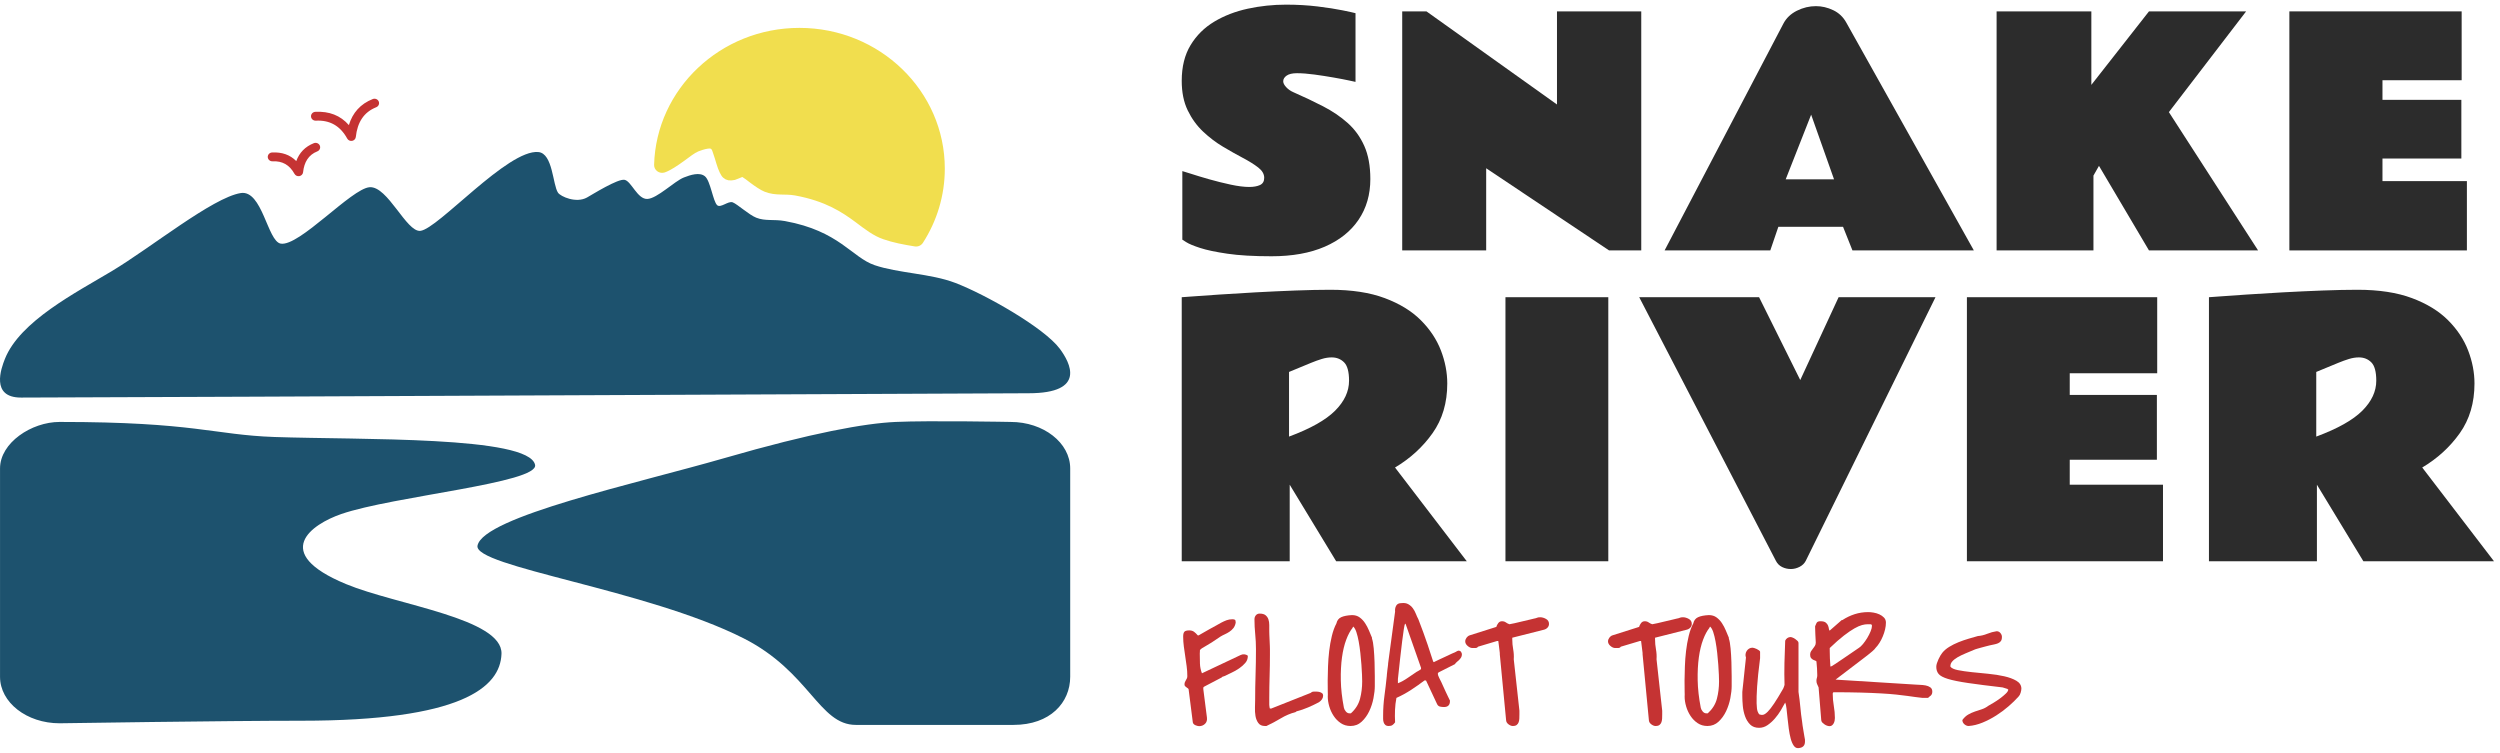
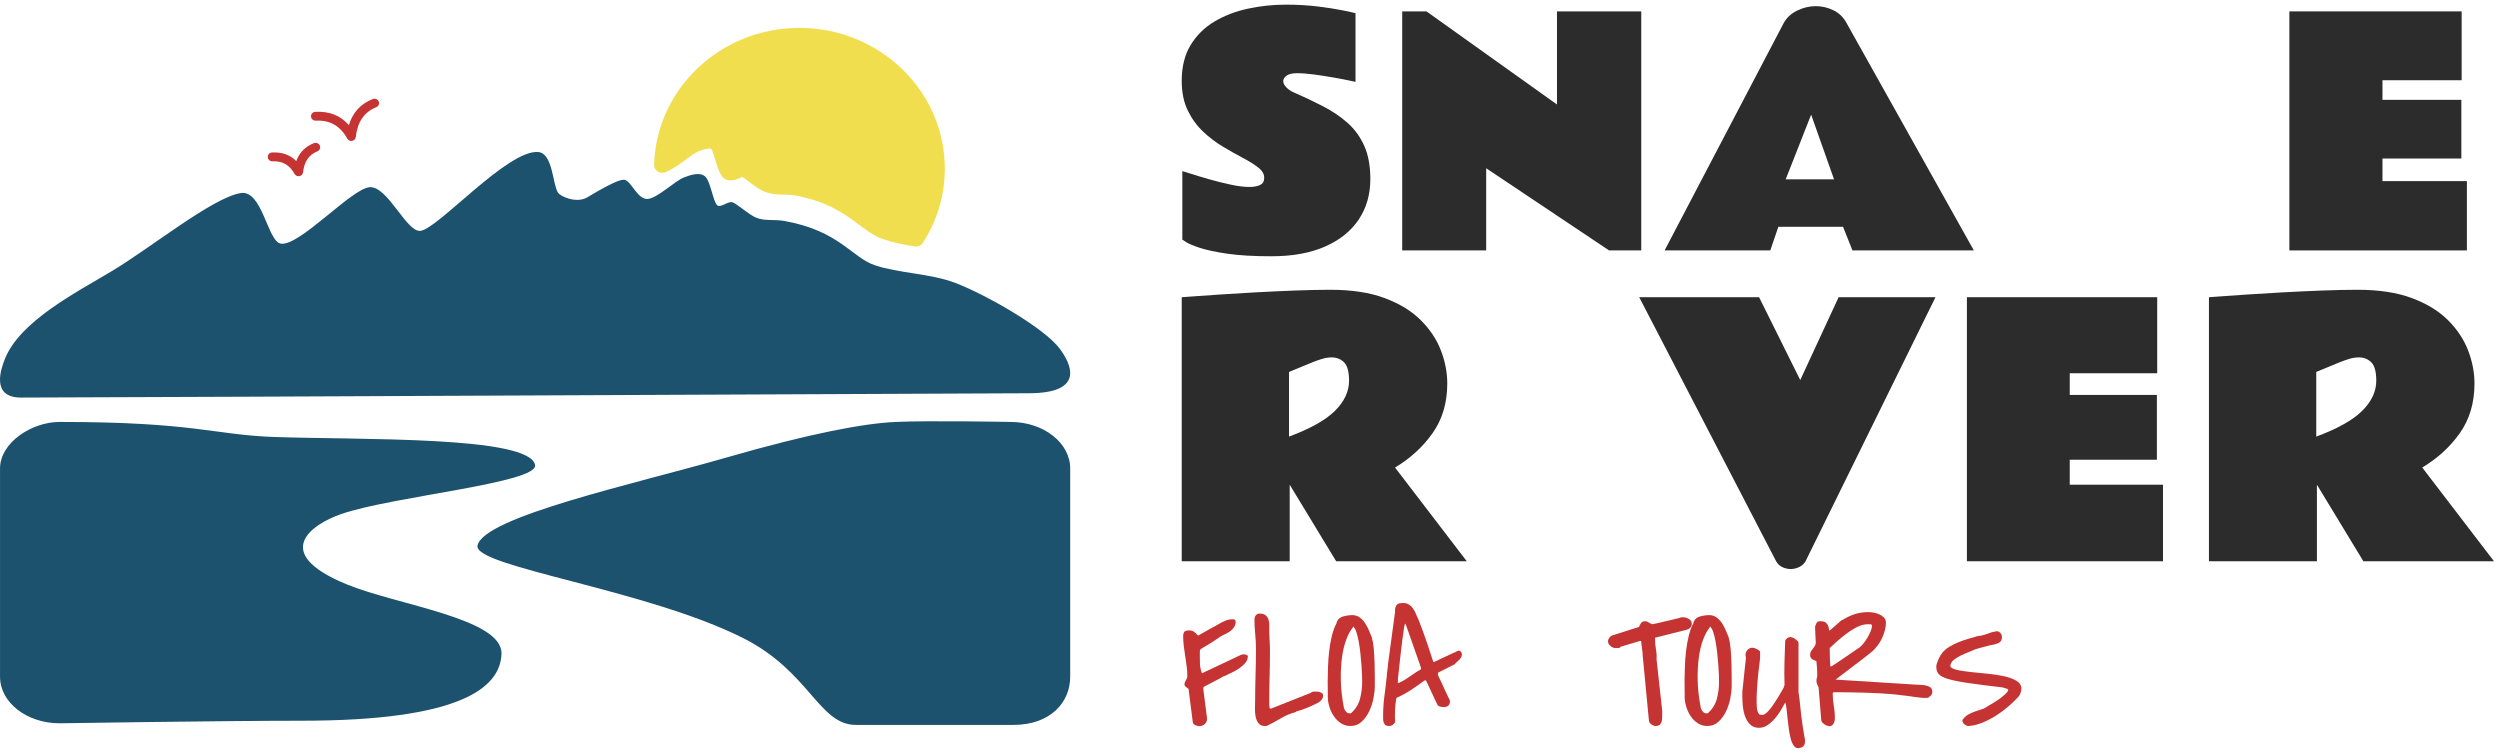
<svg xmlns="http://www.w3.org/2000/svg" width="269" height="81" viewBox="0 0 269 81" fill="none">
  <path fill-rule="evenodd" clip-rule="evenodd" d="M71.243 17.769C71.45 10.046 77.991 3.843 86.019 3.843C94.177 3.843 100.8 10.253 100.8 18.142C100.8 20.906 99.984 23.503 98.574 25.686C97.426 25.507 96.315 25.299 95.337 24.954C92.889 24.125 91.529 21.279 85.701 20.215C84.475 19.994 83.589 20.243 82.6 19.856C81.817 19.538 80.579 18.391 80.069 18.198C79.596 18.018 78.766 18.847 78.395 18.502C77.947 18.101 77.68 15.89 77.083 15.393C76.509 14.923 75.518 15.255 74.815 15.517C73.891 15.89 72.323 17.41 71.243 17.769Z" fill="#F1DE4E" />
  <path fill-rule="evenodd" clip-rule="evenodd" d="M79.873 19.041C79.707 19.11 79.292 19.289 79.079 19.358L78.705 19.414L78.379 19.4L78.078 19.303L77.804 19.11C77.56 18.889 77.293 18.308 77.084 17.604C76.974 17.244 76.862 16.844 76.734 16.498C76.662 16.291 76.619 16.112 76.522 16.029C76.417 15.946 76.267 15.987 76.119 16.001C75.781 16.056 75.431 16.181 75.139 16.291C74.727 16.457 74.181 16.899 73.609 17.314C72.883 17.839 72.126 18.35 71.517 18.557C71.25 18.64 70.957 18.599 70.73 18.433C70.504 18.267 70.374 18.018 70.381 17.742C70.601 9.577 77.523 3 86.019 3C94.653 3 101.661 9.784 101.661 18.142C101.661 21.072 100.798 23.807 99.305 26.128C99.119 26.418 98.773 26.57 98.429 26.515C97.231 26.322 96.072 26.101 95.049 25.741C93.99 25.382 93.109 24.692 92.041 23.89C90.64 22.854 88.852 21.638 85.541 21.03C84.979 20.933 84.494 20.947 84.035 20.933C83.434 20.92 82.87 20.864 82.273 20.629C81.828 20.45 81.244 20.049 80.708 19.648C80.384 19.4 80.087 19.165 79.873 19.041ZM78.909 17.617C79.032 17.562 79.165 17.507 79.26 17.466C79.462 17.396 79.66 17.341 79.84 17.341L80.102 17.355L80.391 17.424C80.64 17.521 81.04 17.783 81.48 18.115C81.959 18.474 82.51 18.916 82.927 19.082C83.319 19.234 83.691 19.248 84.087 19.262C84.625 19.276 85.197 19.276 85.861 19.4C89.543 20.063 91.534 21.417 93.092 22.578C93.997 23.241 94.724 23.863 95.622 24.166C96.392 24.429 97.247 24.608 98.137 24.774C99.283 22.812 99.937 20.547 99.937 18.142C99.937 10.709 93.701 4.672 86.019 4.672C79.009 4.672 73.203 9.701 72.239 16.222C72.349 16.139 72.459 16.07 72.568 15.987C73.28 15.462 73.98 14.951 74.491 14.758C74.998 14.55 75.633 14.343 76.206 14.329C76.751 14.302 77.251 14.44 77.645 14.771C77.804 14.896 77.958 15.089 78.092 15.338C78.294 15.697 78.468 16.236 78.624 16.747C78.704 17.023 78.821 17.369 78.909 17.617Z" fill="#F1DE4E" />
  <path fill-rule="evenodd" clip-rule="evenodd" d="M32.453 77.55C24.186 77.55 6.412 77.825 6.412 77.825C2.876 77.825 0.003 75.583 0.003 72.823V50.404C0.003 47.644 3.392 45.401 6.412 45.401C20.985 45.401 22.947 46.785 29.52 47.02C38.811 47.342 56.895 46.892 57.574 50.014C58.013 51.968 42.287 53.385 36.712 55.312C33.572 56.4 29.038 59.455 37.245 62.852C42.691 65.108 54.099 66.538 53.961 70.359C53.832 73.978 49.617 77.55 32.453 77.55ZM96.374 45.401C100.065 45.233 108.745 45.401 108.745 45.401C112.281 45.401 115.154 47.644 115.154 50.404V72.823C115.154 75.583 113.021 78 109.046 78C105.08 78 98.189 78 92.09 78C88.115 78 87.126 72.279 79.994 68.674C69.593 63.416 50.924 60.979 51.38 58.709C51.999 55.607 68.491 52.022 77.955 49.289C87.409 46.556 93.079 45.549 96.374 45.401Z" fill="#1D526E" />
  <path fill-rule="evenodd" clip-rule="evenodd" d="M12.031 29.173C16.259 26.639 22.869 21.268 25.897 20.774C28.224 20.393 28.783 25.963 30.201 26.213C32.199 26.562 37.823 20.278 39.775 20.144C41.726 20.008 43.725 24.994 45.23 24.84C47.13 24.643 54.638 16.053 57.926 16.36C59.498 16.507 59.466 19.9 60.044 20.738C60.324 21.145 61.997 21.904 63.163 21.25C63.748 20.924 66.495 19.196 67.214 19.351C67.933 19.503 68.589 21.449 69.651 21.407C70.714 21.365 72.553 19.503 73.587 19.096C74.288 18.82 75.281 18.495 75.855 18.973C76.452 19.469 76.719 21.667 77.167 22.077C77.537 22.418 78.368 21.586 78.84 21.772C79.35 21.972 80.589 23.114 81.371 23.424C82.359 23.818 83.247 23.566 84.472 23.789C90.302 24.85 91.66 27.697 94.108 28.532C96.667 29.404 100.127 29.422 102.791 30.441C106.058 31.689 112.373 35.281 114.04 37.534C115.135 39.013 116.946 42.314 110.674 42.314C106.448 42.314 22.104 42.729 2.269 42.779C-1.042 42.786 0.133 39.617 0.526 38.624C2.138 34.554 8.209 31.465 12.031 29.173Z" fill="#1D526E" />
  <path fill-rule="evenodd" clip-rule="evenodd" d="M33.982 12.984C33.71 12.997 33.479 12.796 33.465 12.532C33.451 12.271 33.659 12.045 33.931 12.033C35.42 11.958 36.622 12.412 37.539 13.461C37.94 12.138 38.778 11.183 40.11 10.656C40.362 10.559 40.649 10.674 40.752 10.919C40.854 11.161 40.733 11.439 40.482 11.539C39.128 12.075 38.453 13.188 38.286 14.737C38.264 14.944 38.104 15.116 37.891 15.156C37.679 15.196 37.464 15.097 37.362 14.911C36.597 13.522 35.476 12.908 33.982 12.984Z" fill="#C53333" />
  <path fill-rule="evenodd" clip-rule="evenodd" d="M29.328 17.357C29.057 17.371 28.825 17.168 28.811 16.906C28.797 16.643 29.006 16.418 29.277 16.406C30.332 16.354 31.199 16.647 31.878 17.333C32.207 16.433 32.827 15.779 33.771 15.405C34.023 15.307 34.31 15.424 34.413 15.666C34.516 15.909 34.395 16.189 34.143 16.288C33.195 16.662 32.729 17.448 32.612 18.53C32.59 18.741 32.429 18.91 32.217 18.95C32.004 18.99 31.79 18.891 31.688 18.707C31.153 17.737 30.372 17.305 29.328 17.357Z" fill="#C53333" />
  <path d="M127.219 18.41C127.283 18.42 127.587 18.515 128.129 18.691C128.671 18.869 129.329 19.067 130.102 19.288C130.875 19.508 131.651 19.7 132.429 19.868C133.207 20.034 133.871 20.117 134.418 20.117C134.891 20.117 135.277 20.047 135.578 19.908C135.878 19.768 136.029 19.51 136.029 19.135C136.029 18.727 135.814 18.356 135.384 18.023C134.955 17.69 134.405 17.347 133.734 16.992C133.063 16.638 132.349 16.235 131.592 15.784C130.835 15.334 130.121 14.791 129.45 14.158C128.779 13.524 128.228 12.765 127.799 11.879C127.369 10.993 127.154 9.933 127.154 8.698C127.154 7.184 127.471 5.904 128.105 4.857C128.738 3.81 129.589 2.967 130.657 2.328C131.726 1.689 132.928 1.225 134.265 0.935C135.602 0.645 136.974 0.5 138.38 0.5C139.572 0.5 140.699 0.565 141.762 0.693C142.825 0.822 143.725 0.962 144.46 1.112C145.196 1.262 145.66 1.364 145.853 1.418V8.811C145.853 8.811 145.63 8.762 145.185 8.666C144.739 8.569 144.181 8.462 143.51 8.344C142.839 8.226 142.146 8.118 141.432 8.021C140.718 7.925 140.093 7.877 139.556 7.877C139.062 7.877 138.692 7.962 138.445 8.134C138.198 8.306 138.074 8.51 138.074 8.746C138.074 8.94 138.182 9.152 138.396 9.382C138.611 9.613 138.869 9.793 139.169 9.922C140.297 10.416 141.36 10.921 142.358 11.436C143.357 11.951 144.237 12.547 145 13.224C145.762 13.9 146.361 14.724 146.795 15.696C147.23 16.668 147.448 17.857 147.448 19.263C147.448 20.938 147.026 22.399 146.183 23.644C145.341 24.89 144.127 25.856 142.544 26.544C140.96 27.231 139.051 27.574 136.818 27.574C134.896 27.574 133.312 27.483 132.067 27.299C130.821 27.117 129.844 26.911 129.136 26.68C128.427 26.45 127.93 26.242 127.646 26.06C127.361 25.877 127.219 25.787 127.219 25.787V18.41Z" fill="#2C2C2C" />
  <path d="M150.878 1.225H153.487L167.531 11.243V1.225H176.599V26.945H173.136L159.913 18.104V26.945H150.878V1.225Z" fill="#2C2C2C" />
  <path d="M179.111 26.945L191.899 2.529C192.211 1.939 192.694 1.48 193.349 1.152C194.004 0.825 194.686 0.661 195.395 0.661C196.028 0.661 196.648 0.806 197.255 1.096C197.862 1.386 198.331 1.831 198.663 2.433L212.386 26.945H199.324L198.31 24.401H191.352L190.483 26.945H179.111ZM192.141 19.296H197.343L194.879 12.338L192.141 19.296Z" fill="#2C2C2C" />
-   <path d="M225.029 1.225V9.133L231.23 1.225H241.682L233.372 12.064L242.97 26.945H231.23L225.85 17.846L225.255 18.893V26.945H214.834V1.225H225.029Z" fill="#2C2C2C" />
  <path d="M246.336 1.225H264.874V8.633H256.354V10.743H264.842V17.057H256.354V19.488H265.438V26.945H246.336V1.225Z" fill="#2C2C2C" />
  <path d="M127.154 60.391V31.98C127.154 31.98 127.525 31.953 128.266 31.9C129.008 31.846 129.98 31.778 131.184 31.695C132.388 31.612 133.704 31.532 135.133 31.455C136.563 31.378 137.98 31.313 139.385 31.259C140.791 31.206 142.045 31.179 143.148 31.179C145.449 31.179 147.4 31.479 149.001 32.078C150.602 32.677 151.895 33.468 152.879 34.453C153.864 35.437 154.584 36.522 155.041 37.708C155.497 38.895 155.726 40.08 155.726 41.267C155.726 43.342 155.198 45.124 154.142 46.612C153.087 48.101 151.741 49.331 150.104 50.304L157.825 60.391H143.771L138.772 52.154V60.391H127.154ZM138.7 46.977C141.001 46.123 142.653 45.195 143.655 44.193C144.657 43.191 145.158 42.114 145.158 40.964C145.158 40.003 144.98 39.345 144.625 38.989C144.269 38.633 143.824 38.456 143.29 38.456C142.946 38.456 142.591 38.512 142.223 38.625C141.855 38.737 141.47 38.877 141.066 39.043L138.7 40.021V46.977Z" fill="#2C2C2C" />
-   <path d="M173.053 31.98H161.987V60.391H173.053V31.98Z" fill="#2C2C2C" />
  <path d="M189.277 31.98L193.707 40.893L197.834 31.98H208.259L194.294 60.355C194.152 60.628 193.929 60.842 193.627 60.996C193.324 61.15 193.013 61.227 192.693 61.227C192.361 61.227 192.049 61.156 191.759 61.014C191.468 60.871 191.246 60.652 191.092 60.355L176.379 31.98H189.277Z" fill="#2C2C2C" />
  <path d="M211.639 31.98H232.115V40.163H222.704V42.494H232.08V49.468H222.704V52.154H232.738V60.391H211.639V31.98Z" fill="#2C2C2C" />
  <path d="M237.683 60.391V31.98C237.683 31.98 238.054 31.953 238.795 31.9C239.536 31.846 240.509 31.778 241.713 31.695C242.916 31.612 244.233 31.532 245.662 31.455C247.091 31.378 248.508 31.313 249.914 31.259C251.319 31.206 252.573 31.179 253.676 31.179C255.977 31.179 257.928 31.479 259.53 32.078C261.131 32.677 262.423 33.468 263.408 34.453C264.392 35.437 265.113 36.522 265.569 37.708C266.026 38.894 266.254 40.08 266.254 41.267C266.254 43.342 265.727 45.124 264.671 46.612C263.615 48.101 262.269 49.331 260.632 50.304L268.353 60.391H254.299L249.3 52.154V60.391H237.683ZM249.229 46.977C251.53 46.123 253.181 45.195 254.184 44.193C255.186 43.191 255.687 42.114 255.687 40.964C255.687 40.003 255.509 39.345 255.153 38.989C254.797 38.633 254.352 38.456 253.819 38.456C253.475 38.456 253.119 38.512 252.751 38.624C252.384 38.737 251.998 38.877 251.595 39.043L249.229 40.021V46.977Z" fill="#2C2C2C" />
  <path d="M127.452 73.662C127.452 73.555 127.467 73.466 127.497 73.394C127.527 73.322 127.562 73.254 127.604 73.188C127.646 73.123 127.681 73.057 127.711 72.992C127.741 72.926 127.756 72.845 127.756 72.75C127.756 72.392 127.732 72.037 127.684 71.686C127.637 71.334 127.586 70.979 127.532 70.621C127.479 70.263 127.428 69.909 127.38 69.557C127.333 69.205 127.309 68.85 127.309 68.492C127.309 68.242 127.354 68.069 127.443 67.973C127.532 67.878 127.708 67.83 127.971 67.83C128.173 67.83 128.343 67.881 128.481 67.982C128.617 68.084 128.751 68.212 128.882 68.367H128.972C129.055 68.319 129.211 68.23 129.437 68.099C129.663 67.968 129.905 67.83 130.161 67.687C130.418 67.544 130.662 67.41 130.895 67.285C131.127 67.159 131.291 67.067 131.387 67.007C131.589 66.9 131.786 66.811 131.977 66.739C132.168 66.668 132.376 66.632 132.602 66.632C132.722 66.632 132.811 66.65 132.871 66.685C132.931 66.721 132.96 66.817 132.96 66.972V67.007C132.913 67.246 132.829 67.44 132.71 67.589C132.591 67.738 132.45 67.866 132.29 67.973C132.129 68.081 131.962 68.173 131.789 68.251C131.616 68.328 131.452 68.415 131.297 68.51C130.94 68.761 130.638 68.963 130.394 69.118C130.15 69.273 129.941 69.399 129.768 69.494C129.595 69.589 129.458 69.67 129.357 69.736C129.255 69.801 129.175 69.87 129.115 69.941C129.115 69.977 129.112 70.046 129.106 70.147C129.101 70.248 129.097 70.311 129.097 70.335C129.097 70.693 129.103 71.05 129.115 71.408C129.127 71.766 129.199 72.112 129.33 72.446L133.497 70.478C133.58 70.442 133.643 70.421 133.685 70.415C133.727 70.409 133.789 70.406 133.872 70.406C133.92 70.406 133.998 70.424 134.105 70.46C134.213 70.496 134.266 70.544 134.266 70.603C134.266 70.877 134.174 71.122 133.989 71.337C133.804 71.551 133.58 71.748 133.318 71.927C133.056 72.106 132.782 72.261 132.496 72.392C132.209 72.523 131.959 72.643 131.744 72.75C131.696 72.774 131.643 72.792 131.583 72.804C131.523 72.816 131.482 72.845 131.458 72.893L129.58 73.877C129.52 73.913 129.488 73.945 129.482 73.975C129.476 74.005 129.473 74.05 129.473 74.109C129.473 74.134 129.476 74.163 129.482 74.199C129.488 74.235 129.491 74.259 129.491 74.27L129.866 77.205C129.902 77.491 129.834 77.717 129.661 77.884C129.488 78.051 129.276 78.135 129.026 78.135C128.978 78.135 128.919 78.126 128.847 78.108C128.776 78.09 128.704 78.066 128.633 78.037C128.561 78.007 128.498 77.965 128.444 77.911C128.391 77.857 128.358 77.795 128.346 77.723L127.899 74.199C127.899 74.151 127.875 74.109 127.828 74.074C127.78 74.038 127.729 74.002 127.676 73.966C127.622 73.931 127.571 73.889 127.524 73.841C127.476 73.793 127.452 73.734 127.452 73.662Z" fill="#C53333" />
  <path d="M135.053 75.344C135.053 74.426 135.068 73.513 135.098 72.607C135.128 71.7 135.142 70.782 135.142 69.852C135.142 69.315 135.116 68.778 135.062 68.242C135.008 67.705 134.981 67.168 134.981 66.632C134.981 66.465 135.032 66.322 135.133 66.202C135.235 66.083 135.369 66.023 135.536 66.023C135.822 66.023 136.036 66.083 136.179 66.202C136.322 66.322 136.424 66.471 136.483 66.65C136.543 66.829 136.573 67.031 136.573 67.258V67.92C136.573 67.968 136.576 68.087 136.582 68.278C136.588 68.468 136.597 68.674 136.609 68.895C136.621 69.115 136.63 69.321 136.636 69.512C136.642 69.703 136.645 69.822 136.645 69.87V70.46C136.645 71.235 136.633 72.004 136.609 72.768C136.585 73.531 136.573 74.307 136.573 75.093V75.845C136.573 75.904 136.582 75.985 136.6 76.086C136.618 76.188 136.633 76.238 136.645 76.238H136.788L141.026 74.557C141.122 74.473 141.205 74.429 141.277 74.422C141.348 74.417 141.432 74.413 141.527 74.413C141.586 74.413 141.664 74.417 141.759 74.422C141.855 74.429 141.948 74.447 142.037 74.476C142.126 74.506 142.204 74.548 142.269 74.602C142.335 74.655 142.368 74.736 142.368 74.843C142.368 75.117 142.218 75.356 141.92 75.558C141.539 75.761 141.146 75.949 140.74 76.122C140.335 76.295 139.924 76.435 139.506 76.542L139.417 76.614C138.844 76.769 138.311 76.996 137.816 77.294C137.321 77.592 136.806 77.866 136.269 78.117H136.108C135.786 78.117 135.548 78.009 135.393 77.795C135.238 77.58 135.137 77.327 135.089 77.035C135.041 76.742 135.023 76.438 135.035 76.122C135.047 75.806 135.053 75.546 135.053 75.344Z" fill="#C53333" />
  <path d="M142.868 74.95C142.88 74.879 142.88 74.688 142.868 74.378C142.856 74.068 142.854 73.683 142.859 73.224C142.866 72.765 142.877 72.261 142.895 71.712C142.914 71.164 142.955 70.609 143.02 70.049C143.086 69.488 143.181 68.948 143.307 68.43C143.432 67.911 143.596 67.461 143.799 67.079C143.87 66.757 144.043 66.533 144.317 66.408C144.591 66.283 144.979 66.208 145.479 66.184C145.802 66.184 146.076 66.268 146.302 66.435C146.529 66.602 146.723 66.808 146.883 67.052C147.044 67.297 147.185 67.562 147.304 67.848C147.423 68.134 147.53 68.391 147.626 68.618V68.707C147.709 68.945 147.772 69.3 147.814 69.771C147.855 70.242 147.885 70.737 147.903 71.256C147.921 71.775 147.929 72.273 147.929 72.75V73.841C147.929 74.199 147.882 74.625 147.786 75.12C147.691 75.615 147.54 76.083 147.33 76.525C147.122 76.966 146.851 77.341 146.517 77.652C146.183 77.962 145.783 78.117 145.318 78.117C144.925 78.117 144.576 78.016 144.272 77.813C143.968 77.61 143.712 77.351 143.504 77.035C143.295 76.719 143.137 76.376 143.029 76.006C142.922 75.636 142.868 75.284 142.868 74.95ZM144.603 76.149C144.627 76.28 144.696 76.415 144.809 76.551C144.922 76.689 145.056 76.757 145.211 76.757H145.354C145.855 76.304 146.183 75.782 146.338 75.192C146.493 74.602 146.571 73.978 146.571 73.322C146.571 73.167 146.565 72.929 146.553 72.607C146.541 72.285 146.52 71.924 146.49 71.525C146.461 71.125 146.422 70.704 146.374 70.263C146.326 69.822 146.267 69.408 146.195 69.02C146.124 68.632 146.04 68.295 145.945 68.009C145.849 67.723 145.736 67.526 145.605 67.419C145.593 67.431 145.578 67.455 145.56 67.49C145.542 67.526 145.533 67.55 145.533 67.562C145.283 67.872 145.056 68.295 144.854 68.832C144.651 69.369 144.499 70.004 144.398 70.737C144.297 71.471 144.255 72.294 144.272 73.206C144.29 74.118 144.4 75.099 144.603 76.149Z" fill="#C53333" />
  <path d="M148.824 76.99C148.824 76.274 148.872 75.565 148.967 74.861C149.063 74.157 149.146 73.454 149.217 72.75C149.217 72.714 149.223 72.634 149.236 72.508C149.247 72.383 149.262 72.249 149.28 72.106C149.298 71.963 149.316 71.829 149.333 71.703C149.352 71.578 149.36 71.498 149.36 71.462V71.39L150.112 65.809C150.088 65.57 150.126 65.359 150.228 65.174C150.329 64.989 150.517 64.896 150.791 64.896C151.089 64.861 151.337 64.899 151.534 65.013C151.73 65.126 151.894 65.272 152.025 65.451C152.156 65.63 152.264 65.827 152.347 66.041C152.431 66.256 152.52 66.453 152.615 66.632C152.675 66.799 152.75 66.996 152.839 67.222C152.929 67.449 153.036 67.735 153.161 68.081C153.286 68.427 153.435 68.85 153.608 69.351C153.781 69.852 153.981 70.46 154.207 71.176L154.279 71.247C154.362 71.2 154.521 71.122 154.753 71.015C154.985 70.907 155.23 70.794 155.486 70.675C155.743 70.555 155.984 70.442 156.21 70.335C156.437 70.228 156.598 70.156 156.693 70.12C156.705 70.096 156.738 70.076 156.792 70.058C156.845 70.04 156.884 70.025 156.908 70.013H156.943C157.063 70.013 157.152 70.058 157.212 70.147C157.271 70.237 157.301 70.323 157.301 70.406C157.301 70.538 157.271 70.651 157.212 70.746C157.152 70.842 157.084 70.928 157.006 71.006C156.929 71.083 156.845 71.158 156.756 71.229C156.667 71.301 156.598 71.378 156.55 71.462L154.779 72.356C154.732 72.416 154.708 72.464 154.708 72.499C154.708 72.595 154.759 72.744 154.86 72.947C154.961 73.15 155.042 73.311 155.102 73.43C155.137 73.501 155.197 73.632 155.28 73.823C155.364 74.014 155.453 74.211 155.549 74.413C155.644 74.616 155.736 74.81 155.826 74.995C155.915 75.18 155.978 75.308 156.014 75.38V75.433C156.014 75.862 155.799 76.077 155.369 76.077C155.238 76.077 155.102 76.063 154.959 76.033C154.816 76.003 154.708 75.916 154.636 75.773L153.438 73.215H153.277C152.824 73.561 152.341 73.901 151.829 74.235C151.316 74.569 150.791 74.855 150.255 75.093C150.171 75.523 150.121 75.958 150.103 76.399C150.085 76.841 150.088 77.282 150.112 77.723C150.016 77.855 149.921 77.953 149.826 78.019C149.73 78.084 149.599 78.117 149.432 78.117C149.265 78.117 149.14 78.078 149.056 78C148.973 77.923 148.913 77.828 148.878 77.714C148.842 77.601 148.824 77.479 148.824 77.348V76.99ZM150.416 73.519C150.773 73.376 151.122 73.185 151.462 72.947C151.802 72.708 152.126 72.488 152.437 72.285C152.472 72.261 152.517 72.237 152.571 72.213C152.624 72.189 152.675 72.16 152.723 72.124C152.771 72.088 152.83 72.046 152.902 71.999V71.855L151.256 67.168L151.185 67.097C151.149 67.168 151.104 67.371 151.05 67.705C150.997 68.039 150.937 68.471 150.872 69.002C150.806 69.533 150.735 70.144 150.657 70.836C150.58 71.528 150.499 72.267 150.416 73.054V73.519Z" fill="#C53333" />
-   <path d="M161.379 70.263C161.367 70.168 161.352 70.046 161.334 69.897C161.316 69.748 161.299 69.604 161.281 69.467C161.263 69.33 161.248 69.214 161.236 69.118C161.224 69.023 161.218 68.975 161.218 68.975H161.075L159.036 69.584C158.976 69.679 158.878 69.727 158.741 69.727H158.428C158.261 69.727 158.091 69.652 157.918 69.503C157.746 69.354 157.659 69.19 157.659 69.011C157.659 68.88 157.704 68.752 157.793 68.626C157.882 68.501 157.993 68.415 158.124 68.367L161.003 67.455C161.039 67.323 161.108 67.189 161.209 67.052C161.311 66.915 161.445 66.846 161.611 66.846C161.779 66.846 161.919 66.888 162.032 66.972C162.145 67.055 162.273 67.121 162.416 67.168C162.523 67.156 162.703 67.121 162.953 67.061C163.203 67.001 163.469 66.939 163.749 66.873C164.029 66.808 164.294 66.745 164.545 66.685C164.795 66.626 164.968 66.584 165.063 66.56C165.206 66.536 165.314 66.507 165.385 66.471C165.457 66.435 165.57 66.417 165.725 66.417C165.928 66.417 166.136 66.477 166.351 66.596C166.566 66.715 166.672 66.894 166.672 67.133C166.672 67.288 166.619 67.422 166.512 67.535C166.405 67.648 166.273 67.723 166.119 67.759L162.72 68.618V68.778C162.72 69.148 162.753 69.512 162.819 69.87C162.884 70.228 162.905 70.585 162.881 70.943L163.489 76.471V76.864C163.489 77.007 163.487 77.154 163.48 77.303C163.475 77.452 163.45 77.586 163.409 77.705C163.367 77.825 163.298 77.923 163.203 78C163.108 78.078 162.965 78.117 162.774 78.117C162.631 78.117 162.479 78.057 162.318 77.938C162.157 77.818 162.071 77.675 162.058 77.509L161.379 70.406V70.263Z" fill="#C53333" />
  <path d="M176.742 70.263C176.73 70.168 176.715 70.046 176.697 69.897C176.679 69.748 176.661 69.604 176.643 69.467C176.626 69.33 176.611 69.214 176.599 69.118C176.587 69.023 176.581 68.975 176.581 68.975H176.438L174.399 69.584C174.34 69.679 174.241 69.727 174.104 69.727H173.791C173.624 69.727 173.454 69.652 173.281 69.503C173.108 69.354 173.022 69.19 173.022 69.011C173.022 68.88 173.066 68.752 173.156 68.626C173.245 68.501 173.356 68.415 173.487 68.367L176.366 67.455C176.402 67.323 176.47 67.189 176.572 67.052C176.673 66.915 176.807 66.846 176.975 66.846C177.141 66.846 177.281 66.888 177.394 66.972C177.508 67.055 177.636 67.121 177.779 67.168C177.887 67.156 178.065 67.121 178.316 67.061C178.566 67.001 178.832 66.939 179.111 66.873C179.392 66.808 179.657 66.745 179.907 66.685C180.158 66.626 180.331 66.584 180.426 66.56C180.569 66.536 180.676 66.507 180.748 66.471C180.819 66.435 180.933 66.417 181.088 66.417C181.291 66.417 181.499 66.477 181.714 66.596C181.928 66.715 182.036 66.894 182.036 67.133C182.036 67.288 181.982 67.422 181.875 67.535C181.767 67.648 181.636 67.723 181.481 67.759L178.083 68.618V68.778C178.083 69.148 178.116 69.512 178.182 69.87C178.247 70.228 178.268 70.585 178.244 70.943L178.853 76.471V76.864C178.853 77.007 178.849 77.154 178.844 77.303C178.837 77.452 178.814 77.586 178.772 77.705C178.73 77.825 178.662 77.923 178.566 78C178.471 78.078 178.328 78.117 178.137 78.117C177.994 78.117 177.842 78.057 177.681 77.938C177.52 77.818 177.433 77.675 177.422 77.509L176.742 70.406V70.263Z" fill="#C53333" />
  <path d="M181.267 74.95C181.278 74.879 181.278 74.688 181.267 74.378C181.255 74.068 181.252 73.683 181.257 73.224C181.264 72.765 181.276 72.261 181.294 71.712C181.311 71.164 181.353 70.609 181.419 70.049C181.484 69.488 181.58 68.948 181.705 68.43C181.83 67.911 181.994 67.461 182.197 67.079C182.269 66.757 182.441 66.533 182.716 66.408C182.99 66.283 183.377 66.208 183.878 66.184C184.2 66.184 184.474 66.268 184.701 66.435C184.927 66.602 185.121 66.808 185.282 67.052C185.443 67.297 185.583 67.562 185.702 67.848C185.821 68.134 185.929 68.391 186.024 68.618V68.707C186.107 68.945 186.17 69.3 186.212 69.771C186.254 70.242 186.284 70.737 186.301 71.256C186.319 71.775 186.328 72.273 186.328 72.75V73.841C186.328 74.199 186.28 74.625 186.185 75.12C186.09 75.615 185.938 76.083 185.729 76.525C185.52 76.966 185.249 77.341 184.915 77.652C184.581 77.962 184.182 78.117 183.717 78.117C183.323 78.117 182.974 78.016 182.67 77.813C182.366 77.61 182.11 77.351 181.902 77.035C181.693 76.719 181.535 76.376 181.428 76.006C181.32 75.636 181.267 75.284 181.267 74.95ZM183.002 76.149C183.025 76.28 183.094 76.415 183.207 76.551C183.32 76.689 183.454 76.757 183.61 76.757H183.753C184.253 76.304 184.581 75.782 184.736 75.192C184.892 74.602 184.969 73.978 184.969 73.322C184.969 73.167 184.963 72.929 184.951 72.607C184.939 72.285 184.918 71.924 184.888 71.525C184.859 71.125 184.82 70.704 184.772 70.263C184.724 69.822 184.665 69.408 184.593 69.02C184.521 68.632 184.438 68.295 184.343 68.009C184.247 67.723 184.134 67.526 184.003 67.419C183.991 67.431 183.976 67.455 183.958 67.49C183.94 67.526 183.931 67.55 183.931 67.562C183.681 67.872 183.454 68.295 183.252 68.832C183.049 69.369 182.897 70.004 182.796 70.737C182.695 71.471 182.653 72.294 182.67 73.206C182.688 74.118 182.799 75.099 183.002 76.149Z" fill="#C53333" />
  <path d="M192.087 75.594C191.956 75.845 191.797 76.125 191.613 76.435C191.428 76.745 191.214 77.04 190.969 77.321C190.725 77.601 190.462 77.836 190.182 78.027C189.902 78.218 189.601 78.313 189.279 78.313C188.874 78.313 188.552 78.194 188.313 77.956C188.075 77.717 187.893 77.422 187.768 77.07C187.643 76.719 187.562 76.349 187.526 75.961C187.491 75.574 187.473 75.225 187.473 74.915V74.45C187.485 74.354 187.499 74.211 187.517 74.02C187.535 73.83 187.559 73.611 187.589 73.367C187.619 73.123 187.646 72.866 187.669 72.598C187.693 72.329 187.72 72.073 187.75 71.829C187.78 71.584 187.803 71.367 187.821 71.176C187.839 70.985 187.854 70.842 187.866 70.746C187.819 70.627 187.803 70.505 187.821 70.38C187.839 70.254 187.881 70.141 187.946 70.04C188.012 69.938 188.098 69.855 188.206 69.789C188.313 69.724 188.432 69.691 188.564 69.691C188.6 69.691 188.662 69.703 188.752 69.727C188.841 69.75 188.933 69.786 189.029 69.834C189.124 69.882 189.207 69.932 189.279 69.986C189.351 70.04 189.386 70.09 189.386 70.138V70.818C189.22 72.106 189.112 73.132 189.064 73.895C189.017 74.658 188.999 75.252 189.011 75.675C189.022 76.098 189.059 76.387 189.118 76.542C189.178 76.698 189.237 76.805 189.297 76.864C189.44 76.924 189.58 76.939 189.717 76.909C189.854 76.879 190.018 76.769 190.209 76.578C190.4 76.387 190.629 76.092 190.898 75.693C191.166 75.293 191.491 74.76 191.873 74.092C191.896 74.056 191.923 73.99 191.953 73.895C191.983 73.8 192.004 73.734 192.016 73.698C191.991 72.911 191.988 72.118 192.007 71.319C192.025 70.52 192.051 69.727 192.087 68.939C192.135 68.82 192.212 68.725 192.32 68.653C192.427 68.582 192.54 68.546 192.659 68.546C192.707 68.546 192.779 68.564 192.874 68.6C192.969 68.635 193.065 68.686 193.16 68.752C193.256 68.817 193.339 68.886 193.41 68.957C193.482 69.029 193.518 69.1 193.518 69.172V74.45C193.601 74.986 193.667 75.526 193.715 76.069C193.762 76.611 193.828 77.15 193.911 77.687C193.911 77.747 193.926 77.869 193.956 78.054C193.986 78.239 194.019 78.439 194.054 78.653C194.09 78.868 194.123 79.065 194.153 79.244C194.182 79.422 194.203 79.536 194.215 79.584V79.799C194.215 80.228 193.982 80.46 193.518 80.496C193.315 80.52 193.145 80.433 193.008 80.237C192.871 80.04 192.761 79.784 192.677 79.468C192.594 79.152 192.525 78.797 192.472 78.403C192.417 78.009 192.373 77.627 192.337 77.258C192.302 76.888 192.266 76.551 192.23 76.247C192.194 75.943 192.147 75.726 192.087 75.594Z" fill="#C53333" />
  <path d="M195.681 73.966C195.61 73.811 195.554 73.686 195.512 73.591C195.47 73.496 195.449 73.382 195.449 73.251C195.449 73.144 195.464 73.045 195.494 72.956C195.524 72.866 195.538 72.768 195.538 72.66C195.538 72.398 195.529 72.154 195.512 71.927C195.494 71.7 195.473 71.45 195.449 71.176C195.437 71.14 195.395 71.11 195.324 71.086C195.252 71.062 195.175 71.03 195.091 70.988C195.008 70.946 194.934 70.883 194.868 70.8C194.802 70.716 194.77 70.597 194.77 70.442C194.77 70.299 194.802 70.177 194.868 70.076C194.934 69.974 195.002 69.879 195.074 69.789C195.145 69.7 195.213 69.604 195.279 69.503C195.345 69.402 195.377 69.279 195.377 69.136C195.377 69.077 195.372 68.966 195.36 68.805C195.348 68.644 195.339 68.474 195.333 68.295C195.327 68.117 195.321 67.947 195.315 67.786C195.309 67.625 195.306 67.514 195.306 67.455V67.383C195.354 67.276 195.393 67.186 195.422 67.115C195.452 67.043 195.485 66.99 195.521 66.954C195.556 66.918 195.604 66.891 195.664 66.873C195.723 66.855 195.801 66.846 195.896 66.846C196.147 66.846 196.331 66.894 196.451 66.99C196.57 67.085 196.653 67.195 196.701 67.32C196.748 67.446 196.778 67.562 196.79 67.669C196.803 67.777 196.832 67.836 196.88 67.848L198.168 66.721H198.239C198.656 66.447 199.097 66.235 199.562 66.086C200.028 65.937 200.516 65.862 201.029 65.862C201.184 65.862 201.372 65.88 201.593 65.916C201.813 65.952 202.022 66.014 202.218 66.104C202.415 66.194 202.582 66.31 202.719 66.453C202.856 66.596 202.925 66.775 202.925 66.99C202.925 67.228 202.895 67.472 202.835 67.723C202.776 67.973 202.695 68.221 202.594 68.465C202.493 68.71 202.374 68.942 202.236 69.163C202.099 69.384 201.953 69.572 201.798 69.727C201.738 69.858 201.357 70.192 200.654 70.728C199.95 71.265 198.901 72.064 197.506 73.126L206.09 73.662C206.21 73.674 206.373 73.683 206.582 73.689C206.791 73.695 206.993 73.716 207.191 73.752C207.387 73.788 207.557 73.856 207.7 73.957C207.843 74.059 207.915 74.211 207.915 74.413C207.915 74.521 207.9 74.608 207.87 74.673C207.84 74.739 207.804 74.793 207.763 74.834C207.721 74.876 207.673 74.915 207.62 74.95C207.566 74.986 207.515 75.034 207.468 75.093H206.859C206.621 75.069 206.373 75.04 206.117 75.004C205.861 74.968 205.563 74.926 205.223 74.879C204.883 74.831 204.487 74.784 204.034 74.736C203.581 74.688 203.038 74.646 202.406 74.611C201.775 74.574 201.038 74.545 200.198 74.521C199.357 74.497 198.382 74.485 197.273 74.485C197.262 74.485 197.246 74.503 197.229 74.539C197.211 74.574 197.202 74.604 197.202 74.629C197.202 75.081 197.241 75.526 197.318 75.961C197.396 76.397 197.435 76.829 197.435 77.258C197.435 77.341 197.425 77.434 197.407 77.535C197.389 77.637 197.357 77.733 197.309 77.822C197.262 77.911 197.202 77.986 197.13 78.045C197.059 78.105 196.969 78.135 196.862 78.135C196.79 78.135 196.707 78.12 196.612 78.09C196.516 78.06 196.424 78.016 196.335 77.956C196.245 77.896 196.165 77.83 196.093 77.759C196.022 77.687 195.98 77.604 195.968 77.509L195.681 73.966ZM196.88 70.013C196.88 70.311 196.886 70.591 196.898 70.854C196.91 71.116 196.928 71.402 196.951 71.712H197.005C197.017 71.712 197.047 71.7 197.094 71.677C197.142 71.653 197.262 71.578 197.452 71.453C197.643 71.328 197.935 71.131 198.329 70.863C198.722 70.594 199.276 70.216 199.992 69.727C200.135 69.643 200.29 69.5 200.457 69.297C200.624 69.094 200.779 68.874 200.922 68.635C201.065 68.397 201.184 68.161 201.279 67.929C201.375 67.696 201.422 67.502 201.422 67.347C201.422 67.228 201.366 67.168 201.253 67.168H200.957C200.779 67.168 200.576 67.198 200.35 67.258C200.123 67.317 199.852 67.437 199.536 67.616C199.22 67.794 198.844 68.051 198.409 68.385C197.974 68.719 197.464 69.166 196.88 69.727V70.013Z" fill="#C53333" />
  <path d="M211.151 77.473C211.342 77.21 211.554 77.014 211.787 76.882C212.019 76.751 212.257 76.644 212.502 76.56C212.746 76.477 212.991 76.397 213.235 76.319C213.479 76.242 213.721 76.113 213.96 75.934C214.091 75.862 214.276 75.756 214.514 75.612C214.753 75.469 214.988 75.311 215.221 75.138C215.453 74.966 215.656 74.795 215.828 74.629C216.001 74.461 216.088 74.318 216.088 74.199C216.088 74.187 216.082 74.181 216.07 74.181C216.046 74.181 216.035 74.175 216.035 74.163L215.998 74.127C215.939 74.104 215.844 74.074 215.712 74.038C215.581 74.002 215.504 73.978 215.48 73.966C213.942 73.788 212.705 73.63 211.769 73.492C210.833 73.355 210.111 73.209 209.605 73.054C209.098 72.899 208.761 72.72 208.595 72.517C208.427 72.315 208.344 72.058 208.344 71.748C208.344 71.629 208.368 71.498 208.415 71.355C208.463 71.211 208.52 71.068 208.585 70.925C208.651 70.782 208.719 70.651 208.791 70.532C208.862 70.412 208.928 70.317 208.988 70.245C209.178 70.007 209.429 69.792 209.739 69.601C210.049 69.411 210.383 69.244 210.741 69.1C211.098 68.957 211.459 68.832 211.822 68.725C212.186 68.618 212.517 68.522 212.815 68.439C213.149 68.415 213.486 68.334 213.825 68.197C214.165 68.06 214.502 67.968 214.836 67.92C215.003 67.92 215.14 67.985 215.247 68.117C215.355 68.248 215.408 68.385 215.408 68.528C215.408 68.731 215.369 68.883 215.292 68.984C215.214 69.085 215.113 69.163 214.988 69.217C214.863 69.27 214.723 69.312 214.568 69.342C214.413 69.372 214.258 69.405 214.103 69.44C214.007 69.464 213.876 69.497 213.709 69.539C213.542 69.581 213.375 69.625 213.209 69.673C213.041 69.721 212.893 69.762 212.762 69.798C212.63 69.834 212.553 69.858 212.529 69.87C212.159 70.025 211.81 70.171 211.483 70.308C211.155 70.445 210.869 70.585 210.624 70.728C210.38 70.871 210.189 71.024 210.052 71.185C209.915 71.346 209.852 71.522 209.864 71.712V71.73C209.983 71.897 210.252 72.022 210.669 72.106C211.086 72.189 211.578 72.261 212.144 72.321C212.711 72.38 213.307 72.44 213.933 72.499C214.559 72.559 215.134 72.649 215.659 72.768C216.183 72.887 216.618 73.048 216.964 73.251C217.31 73.454 217.489 73.728 217.501 74.074C217.501 74.205 217.474 74.36 217.42 74.539C217.367 74.718 217.292 74.855 217.197 74.95C216.899 75.284 216.544 75.63 216.132 75.988C215.721 76.346 215.277 76.677 214.8 76.981C214.323 77.285 213.831 77.542 213.325 77.75C212.818 77.959 212.32 78.081 211.831 78.117C211.665 78.117 211.509 78.054 211.366 77.929C211.223 77.804 211.151 77.652 211.151 77.473Z" fill="#C53333" />
</svg>